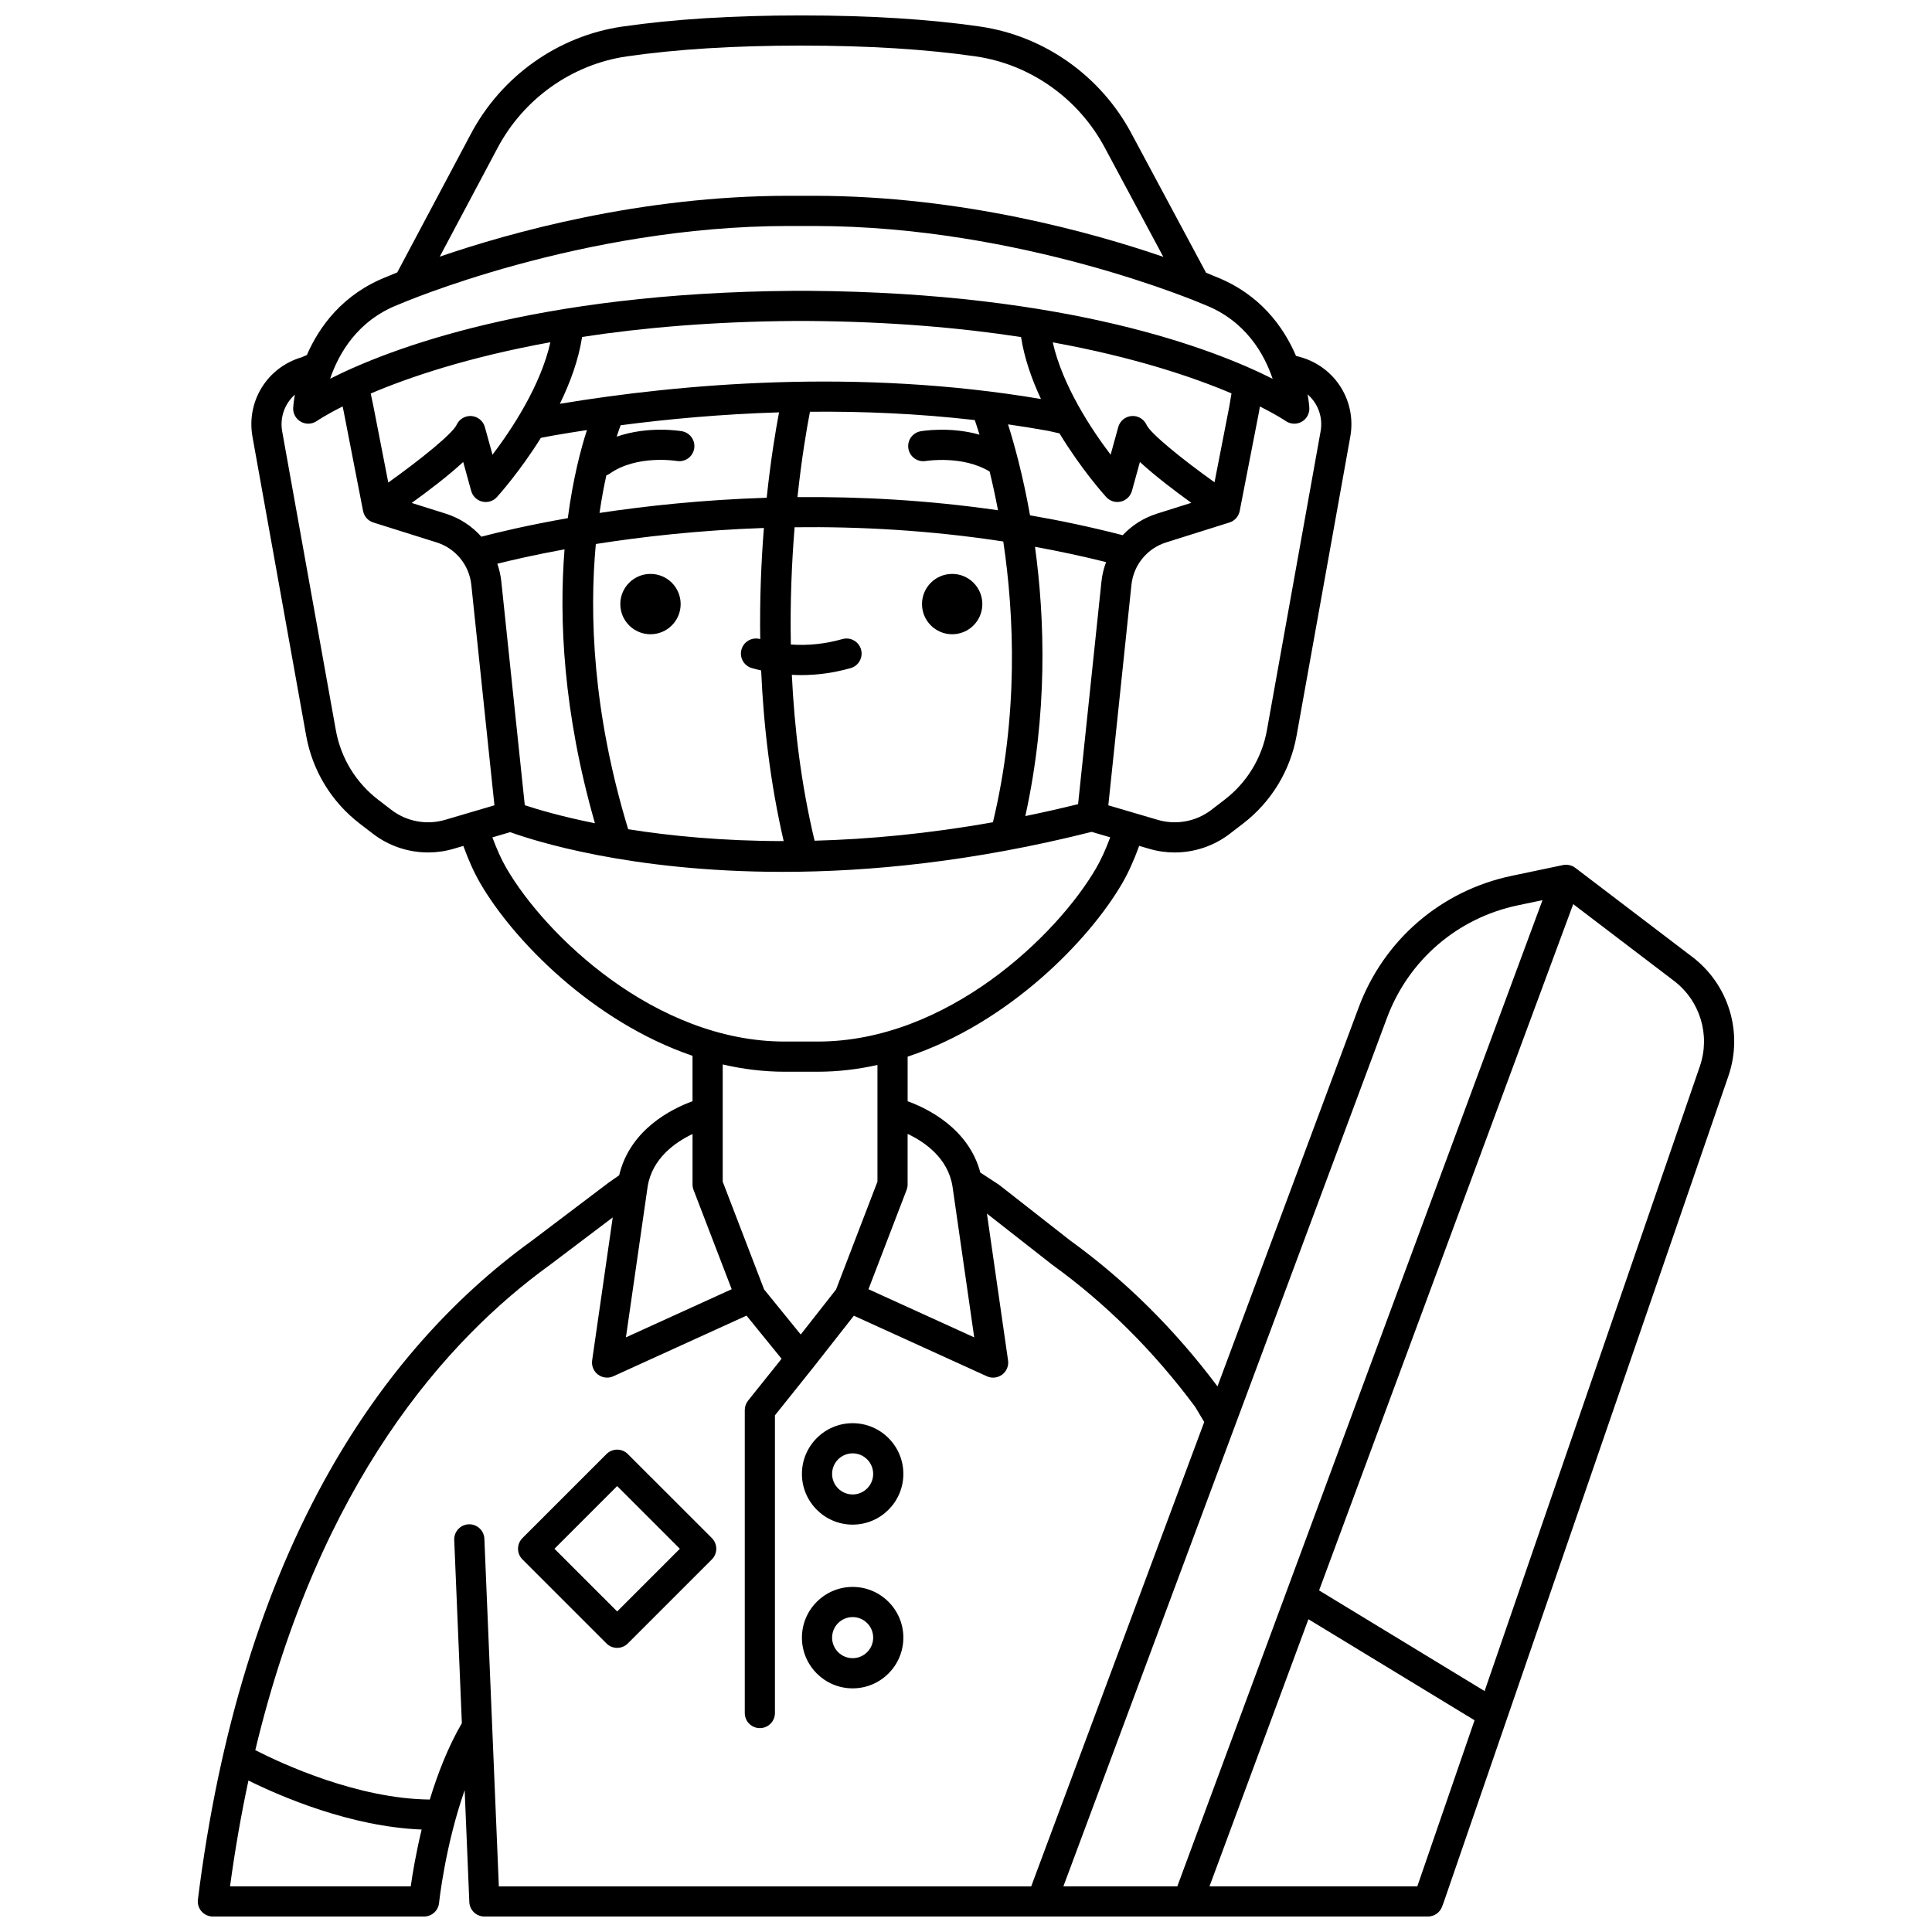
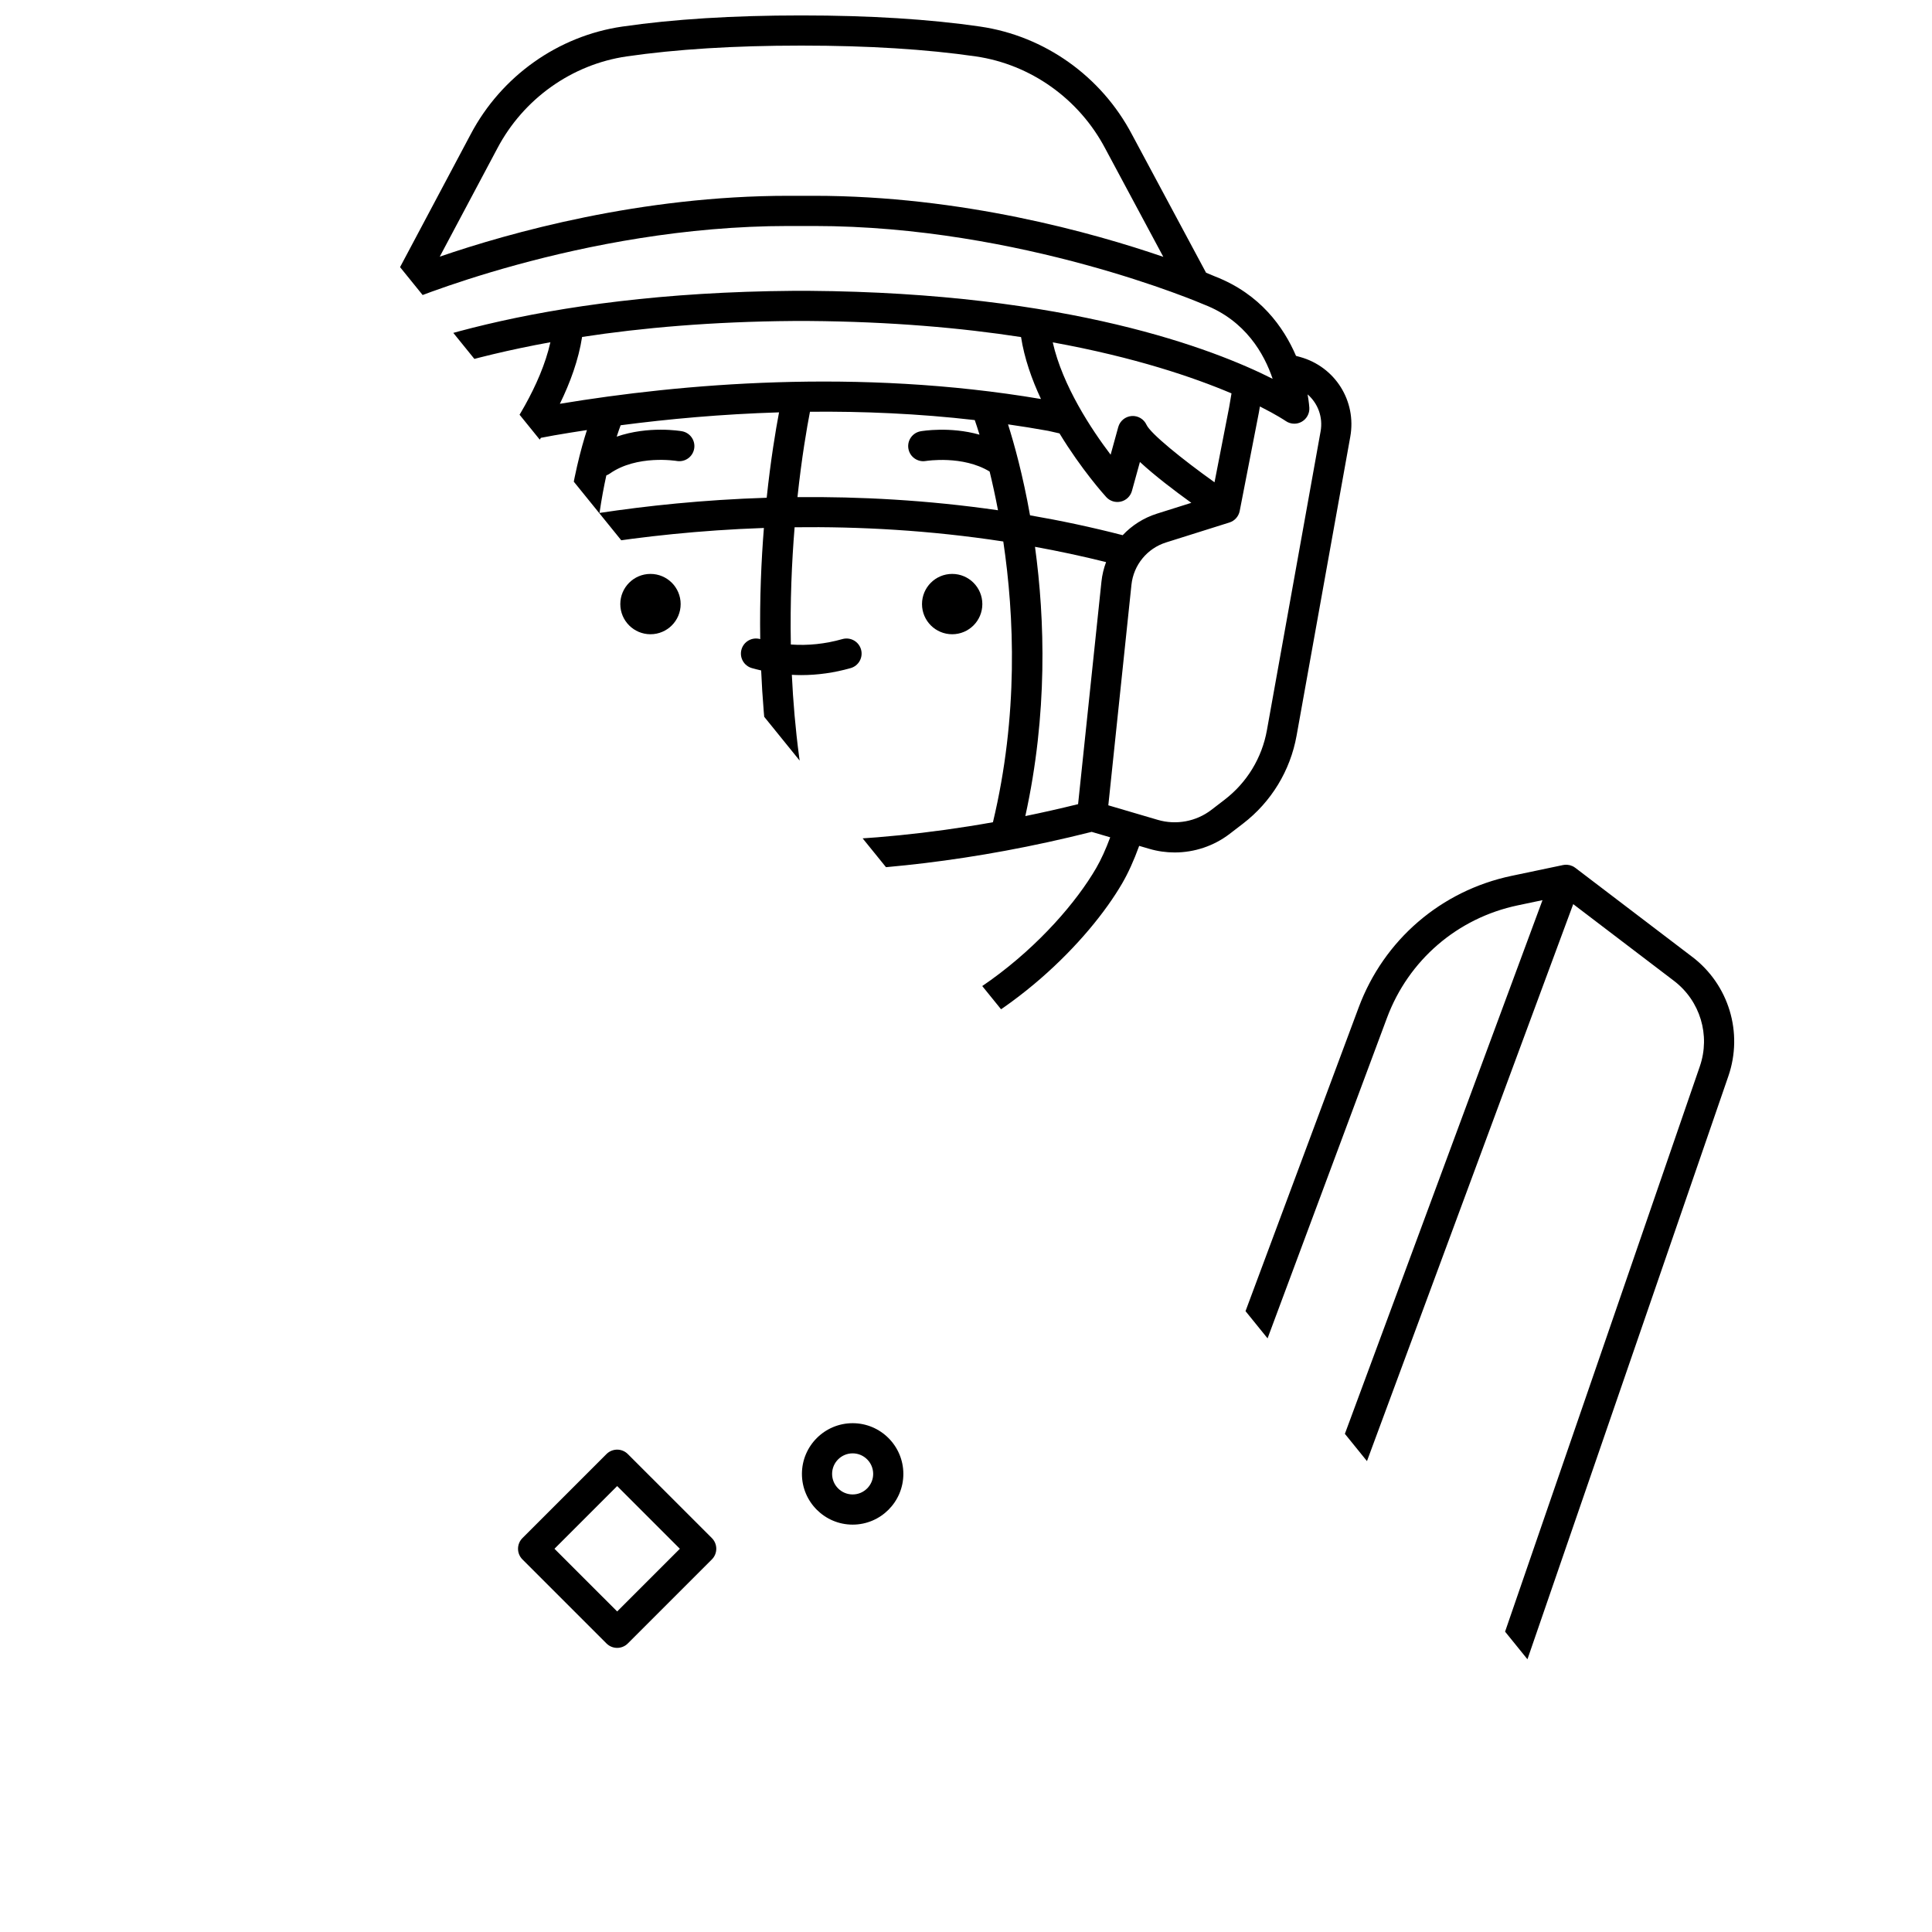
<svg xmlns="http://www.w3.org/2000/svg" width="800px" height="800px" version="1.1" viewBox="144 144 512 512">
  <defs>
    <clipPath id="a">
-       <path d="m196 148.09h408v503.81h-408z" />
+       <path d="m196 148.09h408v503.81z" />
    </clipPath>
  </defs>
  <path d="m404.33 304.09c0 4.414-3.578 7.992-7.992 7.992-4.418 0-7.996-3.578-7.996-7.992 0-4.418 3.578-7.996 7.996-7.996 4.414 0 7.992 3.578 7.992 7.996" />
  <path d="m324.38 304.09c0 4.414-3.582 7.992-7.996 7.992-4.418 0-7.996-3.578-7.996-7.992 0-4.418 3.578-7.996 7.996-7.996 4.414 0 7.996 3.578 7.996 7.996" />
  <path d="m369.96 521.16c-7.41 0-13.441 6.027-13.441 13.441 0 7.41 6.027 13.441 13.441 13.441 7.41 0 13.438-6.027 13.438-13.441 0-7.41-6.027-13.441-13.438-13.441zm0 18.883c-3.004 0-5.445-2.441-5.445-5.445 0-3.004 2.441-5.445 5.445-5.445 3 0 5.441 2.441 5.441 5.445 0 3.004-2.441 5.445-5.441 5.445z" />
-   <path d="m369.96 564.55c-7.41 0-13.441 6.027-13.441 13.441 0 7.41 6.027 13.441 13.441 13.441 7.41 0 13.438-6.027 13.438-13.441 0-7.414-6.027-13.441-13.438-13.441zm0 18.883c-3.004 0-5.445-2.441-5.445-5.445s2.441-5.445 5.445-5.445c3 0 5.441 2.441 5.441 5.445s-2.441 5.445-5.441 5.445z" />
  <path d="m310.38 529.34c-0.75-0.75-1.766-1.172-2.828-1.172-1.059 0-2.078 0.422-2.828 1.172l-22.27 22.27c-1.562 1.562-1.562 4.094 0 5.652l22.27 22.27c0.781 0.781 1.805 1.172 2.828 1.172 1.023 0 2.047-0.391 2.828-1.172l22.27-22.27c0.75-0.75 1.172-1.766 1.172-2.828 0-1.059-0.422-2.078-1.172-2.828zm-2.824 41.711-16.617-16.613 16.613-16.617 16.617 16.617z" />
  <g clip-path="url(#a)">
    <path d="m592.45 397.57-30.988-23.594c-0.023-0.016-0.047-0.027-0.07-0.043-0.191-0.141-0.395-0.27-0.605-0.371-0.027-0.012-0.055-0.02-0.078-0.031-0.188-0.086-0.383-0.156-0.582-0.211-0.059-0.016-0.113-0.031-0.176-0.047-0.223-0.051-0.449-0.09-0.68-0.105h-0.023c-0.219-0.012-0.438 0-0.656 0.027-0.062 0.008-0.121 0.016-0.184 0.027-0.062 0.012-0.125 0.012-0.188 0.027l-13.625 2.859c-18.703 3.926-33.852 16.961-40.527 34.867l-37.422 100.43c-11.312-15.102-24.41-28.09-38.957-38.602l-18.812-14.73c-0.09-0.07-0.184-0.137-0.277-0.199l-4.797-3.133c-3.102-11.645-13.887-16.941-19.27-18.902v-11.812c26.848-8.93 48.141-30.898 56.879-45.969 1.602-2.762 3.074-6.016 4.484-9.898l2.676 0.785c2.203 0.648 4.469 0.965 6.723 0.965 5.215 0 10.375-1.699 14.594-4.938l3.519-2.703c7.488-5.75 12.535-14.031 14.203-23.328l14.227-79.199c1.703-9.484-4.016-18.57-13.324-21.145l-1.055-0.285c-3.254-7.59-9.484-16.387-21.402-21.027-0.316-0.137-1.145-0.492-2.441-1.016l-19.656-36.676c-8.117-15.395-23.141-26.066-40.188-28.551-13.457-1.961-29.34-2.953-47.215-2.953h-0.426c-17.875 0-33.758 0.992-47.215 2.953-17.043 2.481-32.066 13.152-40.18 28.539l-19.461 36.609c-1.414 0.57-2.316 0.953-2.648 1.098-11.797 4.594-18.02 13.258-21.305 20.793l-1.395 0.605c-9.117 2.672-14.699 11.672-13.016 21.059l14.223 79.199c1.668 9.293 6.715 17.578 14.203 23.324l3.519 2.703c4.219 3.238 9.379 4.938 14.598 4.938 2.254 0 4.519-0.316 6.723-0.965l2.609-0.77c1.41 3.875 2.875 7.117 4.477 9.875 8.672 14.957 29.707 36.695 56.262 45.75v12.031c-5.484 2-16.574 7.477-19.441 19.629l-2.68 1.871c-0.043 0.027-0.082 0.059-0.125 0.09l-20.266 15.328c-21.359 15.426-39.395 35.945-53.609 60.984-17.656 31.133-29.426 69.375-34.961 113.67-0.145 1.137 0.211 2.281 0.969 3.141 0.758 0.859 1.852 1.352 2.996 1.352h55.969c2.055 0 3.769-1.555 3.977-3.598 0.02-0.199 1.582-15.055 6.785-29.887l1.234 29.652c0.09 2.141 1.852 3.832 3.992 3.832h147.67 0.012 0.012 102.36c1.676 0 3.176-1.047 3.754-2.621l0.496-1.352 75.363-218.73c3.977-11.531 0.125-24.238-9.578-31.625zm-80.891 16.191c5.711-15.324 18.672-26.477 34.676-29.836l6.543-1.375-96.777 261.35h-30.191zm-115.14 44.641 5.762 40.016-28.027-12.762 10.109-26.324c0.176-0.457 0.266-0.945 0.266-1.434v-13.406c4.519 2.137 10.691 6.379 11.891 13.91zm97.551-200.07-14.227 79.199c-1.316 7.328-5.297 13.863-11.203 18.395l-3.519 2.703c-4.023 3.086-9.324 4.074-14.191 2.644l-13.113-3.856 6.129-58.441c0.551-5.234 4.148-9.641 9.172-11.223l16.793-5.285c1.398-0.441 2.441-1.609 2.723-3.051l5.086-26.117 0.27-1.582c4.504 2.266 6.711 3.769 6.797 3.828 0.688 0.488 1.5 0.738 2.312 0.738 0.664 0 1.336-0.164 1.938-0.5 1.344-0.746 2.141-2.195 2.051-3.731-0.012-0.223-0.105-1.535-0.461-3.535 2.719 2.359 4.125 6.027 3.445 9.812zm-64.266 98.777c-4.75 1.172-9.414 2.227-13.98 3.16 5.961-27.129 5.195-52.109 2.562-71.355 6.215 1.129 12.504 2.469 18.836 4.047-0.613 1.648-1.039 3.383-1.227 5.184zm-146.63 0.281-6.215-59.246c-0.172-1.641-0.535-3.231-1.062-4.746 3.894-0.977 9.969-2.379 17.812-3.816-1.469 18.477-0.387 43.137 8.055 72.594-9.152-1.84-15.473-3.75-18.59-4.785zm158.45-71.559c-8.273-2.137-16.477-3.871-24.555-5.266-1.891-10.656-4.203-18.961-5.828-24.102 3.539 0.508 7.09 1.074 10.645 1.715l2.996 0.68c5.812 9.574 11.91 16.355 12.379 16.867 0.98 1.078 2.469 1.539 3.887 1.199 1.418-0.336 2.539-1.422 2.926-2.824l2.117-7.672c3.965 3.664 9.238 7.672 13.625 10.828l-9.105 2.867c-3.547 1.121-6.648 3.113-9.086 5.707zm-136.84-15.844c0.309-0.117 0.609-0.262 0.891-0.461 7.195-5.07 17.586-3.394 17.766-3.363 2.18 0.375 4.238-1.074 4.621-3.246 0.383-2.176-1.07-4.246-3.242-4.633-0.441-0.078-8.852-1.488-17.289 1.434 0.414-1.277 0.773-2.285 1.047-3.019 12.586-1.648 26.77-2.953 41.977-3.418-0.906 4.777-2.215 12.621-3.273 22.629-16.945 0.539-32.012 2.172-44.305 4.027 0.543-3.703 1.164-7.031 1.809-9.949zm53.965-16.867c13.969-0.137 28.668 0.48 43.676 2.207 0.324 0.934 0.754 2.234 1.254 3.867-7.836-2.211-15.184-0.977-15.598-0.902-2.176 0.383-3.629 2.457-3.242 4.633 0.387 2.176 2.457 3.621 4.633 3.242 0.102-0.016 9.77-1.555 16.891 2.801 0.742 3.039 1.5 6.477 2.219 10.258-18.77-2.715-36.727-3.641-53.145-3.477 1.125-10.551 2.512-18.504 3.312-22.629zm111.1-1.25-3.887 19.945c-8.633-6.16-16.977-12.938-18.02-15.23-0.695-1.531-2.277-2.465-3.953-2.332-1.676 0.133-3.094 1.301-3.539 2.922l-2.019 7.328c-5.078-6.699-12.738-18.246-15.34-29.773 21.746 3.953 37.316 9.258 47.371 13.523zm-55.16-18.543c0.875 5.625 2.844 11.219 5.281 16.414-48.562-8.203-95.473-4.035-127.5 1.27 2.719-5.559 4.949-11.617 5.894-17.715 15.754-2.414 34.359-4.07 56.035-4.231h4.055c21.766 0.164 40.438 1.832 56.238 4.262zm-140.07 31.18-2.023-7.328c-0.445-1.621-1.863-2.789-3.539-2.922-1.676-0.129-3.258 0.801-3.953 2.332-1.043 2.297-9.438 9.113-18.105 15.293l-3.973-20.379-0.68-3.219c10.082-4.285 25.73-9.621 47.617-13.586-2.586 11.539-10.258 23.102-15.344 29.809zm-7.762 1.926 2.117 7.672c0.387 1.402 1.508 2.488 2.926 2.824 1.422 0.34 2.906-0.121 3.887-1.199 0.449-0.492 6.07-6.75 11.656-15.699l3.539-0.66c2.766-0.477 5.66-0.945 8.664-1.402-1.598 4.949-3.695 12.848-5.07 23.348-10.91 1.914-18.844 3.844-22.902 4.914-2.492-2.785-5.715-4.93-9.434-6.102l-9.035-2.844c4.391-3.16 9.68-7.18 13.652-10.852zm43.715 97.32c-9.434-31.031-10.301-56.902-8.57-75.586 12.152-1.914 27.328-3.656 44.539-4.25-0.699 8.75-1.133 18.719-0.973 29.453-0.012-0.004-0.02-0.004-0.031-0.008-2.125-0.602-4.332 0.633-4.934 2.758-0.602 2.125 0.633 4.332 2.758 4.934 0.816 0.23 1.633 0.434 2.453 0.621 0.625 14.309 2.379 29.703 5.969 45.223-16.32-0.008-30.188-1.395-41.211-3.144zm49.406 3.047c-3.586-14.953-5.367-29.945-6.031-43.965 0.832 0.047 1.668 0.074 2.496 0.074 4.348 0 8.75-0.621 13.082-1.852 2.125-0.602 3.359-2.812 2.758-4.934-0.602-2.125-2.809-3.359-4.934-2.758-4.543 1.285-9.105 1.766-13.668 1.438-0.215-11.367 0.25-21.922 1-31.074 17.004-0.207 35.723 0.77 55.301 3.773 2.93 19.668 4.039 46.094-2.742 74.402-17.246 3.074-33.078 4.512-47.262 4.894zm-84.078-183.48c6.93-13.145 19.742-22.25 34.266-24.367 13.078-1.902 28.574-2.867 46.062-2.867h0.426c17.488 0 32.988 0.965 46.062 2.867 14.523 2.117 27.336 11.227 34.277 24.391l15.398 28.727c-18.477-6.352-53.375-16.18-92.551-16.18h-6.805c-39.066 0-73.879 9.77-92.395 16.125zm-26.211 41.395c0.055-0.02 0.105-0.043 0.156-0.062 0.477-0.207 48.184-20.762 103.2-20.762h6.805c54.934 0 102.72 20.555 103.2 20.762 0.051 0.023 0.105 0.043 0.156 0.062 11 4.258 15.945 13.094 18.156 19.676-15.484-7.832-54-22.805-122.87-23.316h-4.113c-68.773 0.512-107.27 15.449-122.79 23.289 2.242-6.586 7.207-15.43 18.105-19.648zm12.336 136.56c-4.863 1.43-10.172 0.441-14.195-2.644l-3.519-2.703c-5.91-4.535-9.887-11.066-11.203-18.395l-14.223-79.199c-0.672-3.746 0.695-7.383 3.363-9.746-0.348 1.961-0.438 3.246-0.449 3.465-0.09 1.531 0.707 2.977 2.047 3.723s2.992 0.66 4.246-0.223c0.09-0.062 2.297-1.57 6.809-3.84l0.289 1.375 5.129 26.332c0.281 1.438 1.324 2.609 2.723 3.047l16.789 5.285c5.019 1.582 8.621 5.984 9.172 11.223l6.129 58.441-6.547 1.926c-0.027 0.008-0.055 0.008-0.082 0.016-0.035 0.012-0.062 0.027-0.098 0.039zm16.262 12.77c-1.277-2.203-2.519-4.949-3.699-8.129l4.723-1.387c6.07 2.203 31.703 10.523 72.172 10.523 22.863 0 50.469-2.672 81.922-10.598l4.914 1.445c-1.188 3.203-2.434 5.938-3.715 8.145-10.309 17.777-39.457 45.98-73.809 45.98h-8.691c-34.359 0.004-63.508-28.203-73.816-45.98zm73.809 53.977h8.691c5.422 0 10.715-0.652 15.848-1.793v30.926l-10.977 28.586-9.355 11.918-9.711-11.953-10.965-28.551v-31.062c5.328 1.234 10.832 1.93 16.469 1.93zm-36.363 30.441c1.195-7.508 7.371-11.777 11.898-13.941v13.375c0 0.488 0.09 0.977 0.266 1.434l10.109 26.324-28.027 12.762zm-110.67 185.44c1.34-9.855 2.981-19.191 4.875-28.043 8.504 4.207 27.066 12.254 45.906 12.988-1.516 6.273-2.414 11.688-2.891 15.051zm67.402-92.117c-0.09-2.207-1.969-3.918-4.16-3.828-2.207 0.094-3.918 1.953-3.828 4.16l2.023 48.539c-3.676 6.316-6.438 13.465-8.496 20.242-19.184-0.195-39.211-9.496-46.246-13.09 16.98-70.969 50.684-108.81 78.117-128.62l16.609-12.562-5.457 37.891c-0.207 1.445 0.391 2.891 1.559 3.769 0.703 0.527 1.547 0.797 2.398 0.797 0.562 0 1.129-0.117 1.656-0.359l35.297-16.07 9.289 11.434-8.875 11.094c-0.566 0.707-0.875 1.59-0.875 2.496v80.297c0 2.207 1.789 3.996 3.996 3.996s3.996-1.789 3.996-3.996v-78.891l10.012-12.516c0.004-0.004 0.008-0.012 0.012-0.016 0.004-0.004 0.012-0.008 0.016-0.016l10.879-13.859 35.246 16.051c0.527 0.242 1.094 0.359 1.656 0.359 0.852 0 1.691-0.27 2.398-0.797 1.168-0.875 1.77-2.32 1.559-3.769l-5.602-38.906 17.281 13.531c0.039 0.031 0.082 0.062 0.125 0.094 14.121 10.199 26.832 22.848 37.789 37.598l2.394 4.012-45.852 123.06h-141.08zm247.24 92.117h-55.074l26.215-70.789 44.027 26.773zm74.871-217.31-57.039 165.56-43.863-26.676 67.348-181.87 26.691 20.324c6.949 5.293 9.707 14.398 6.863 22.66z" />
  </g>
</svg>